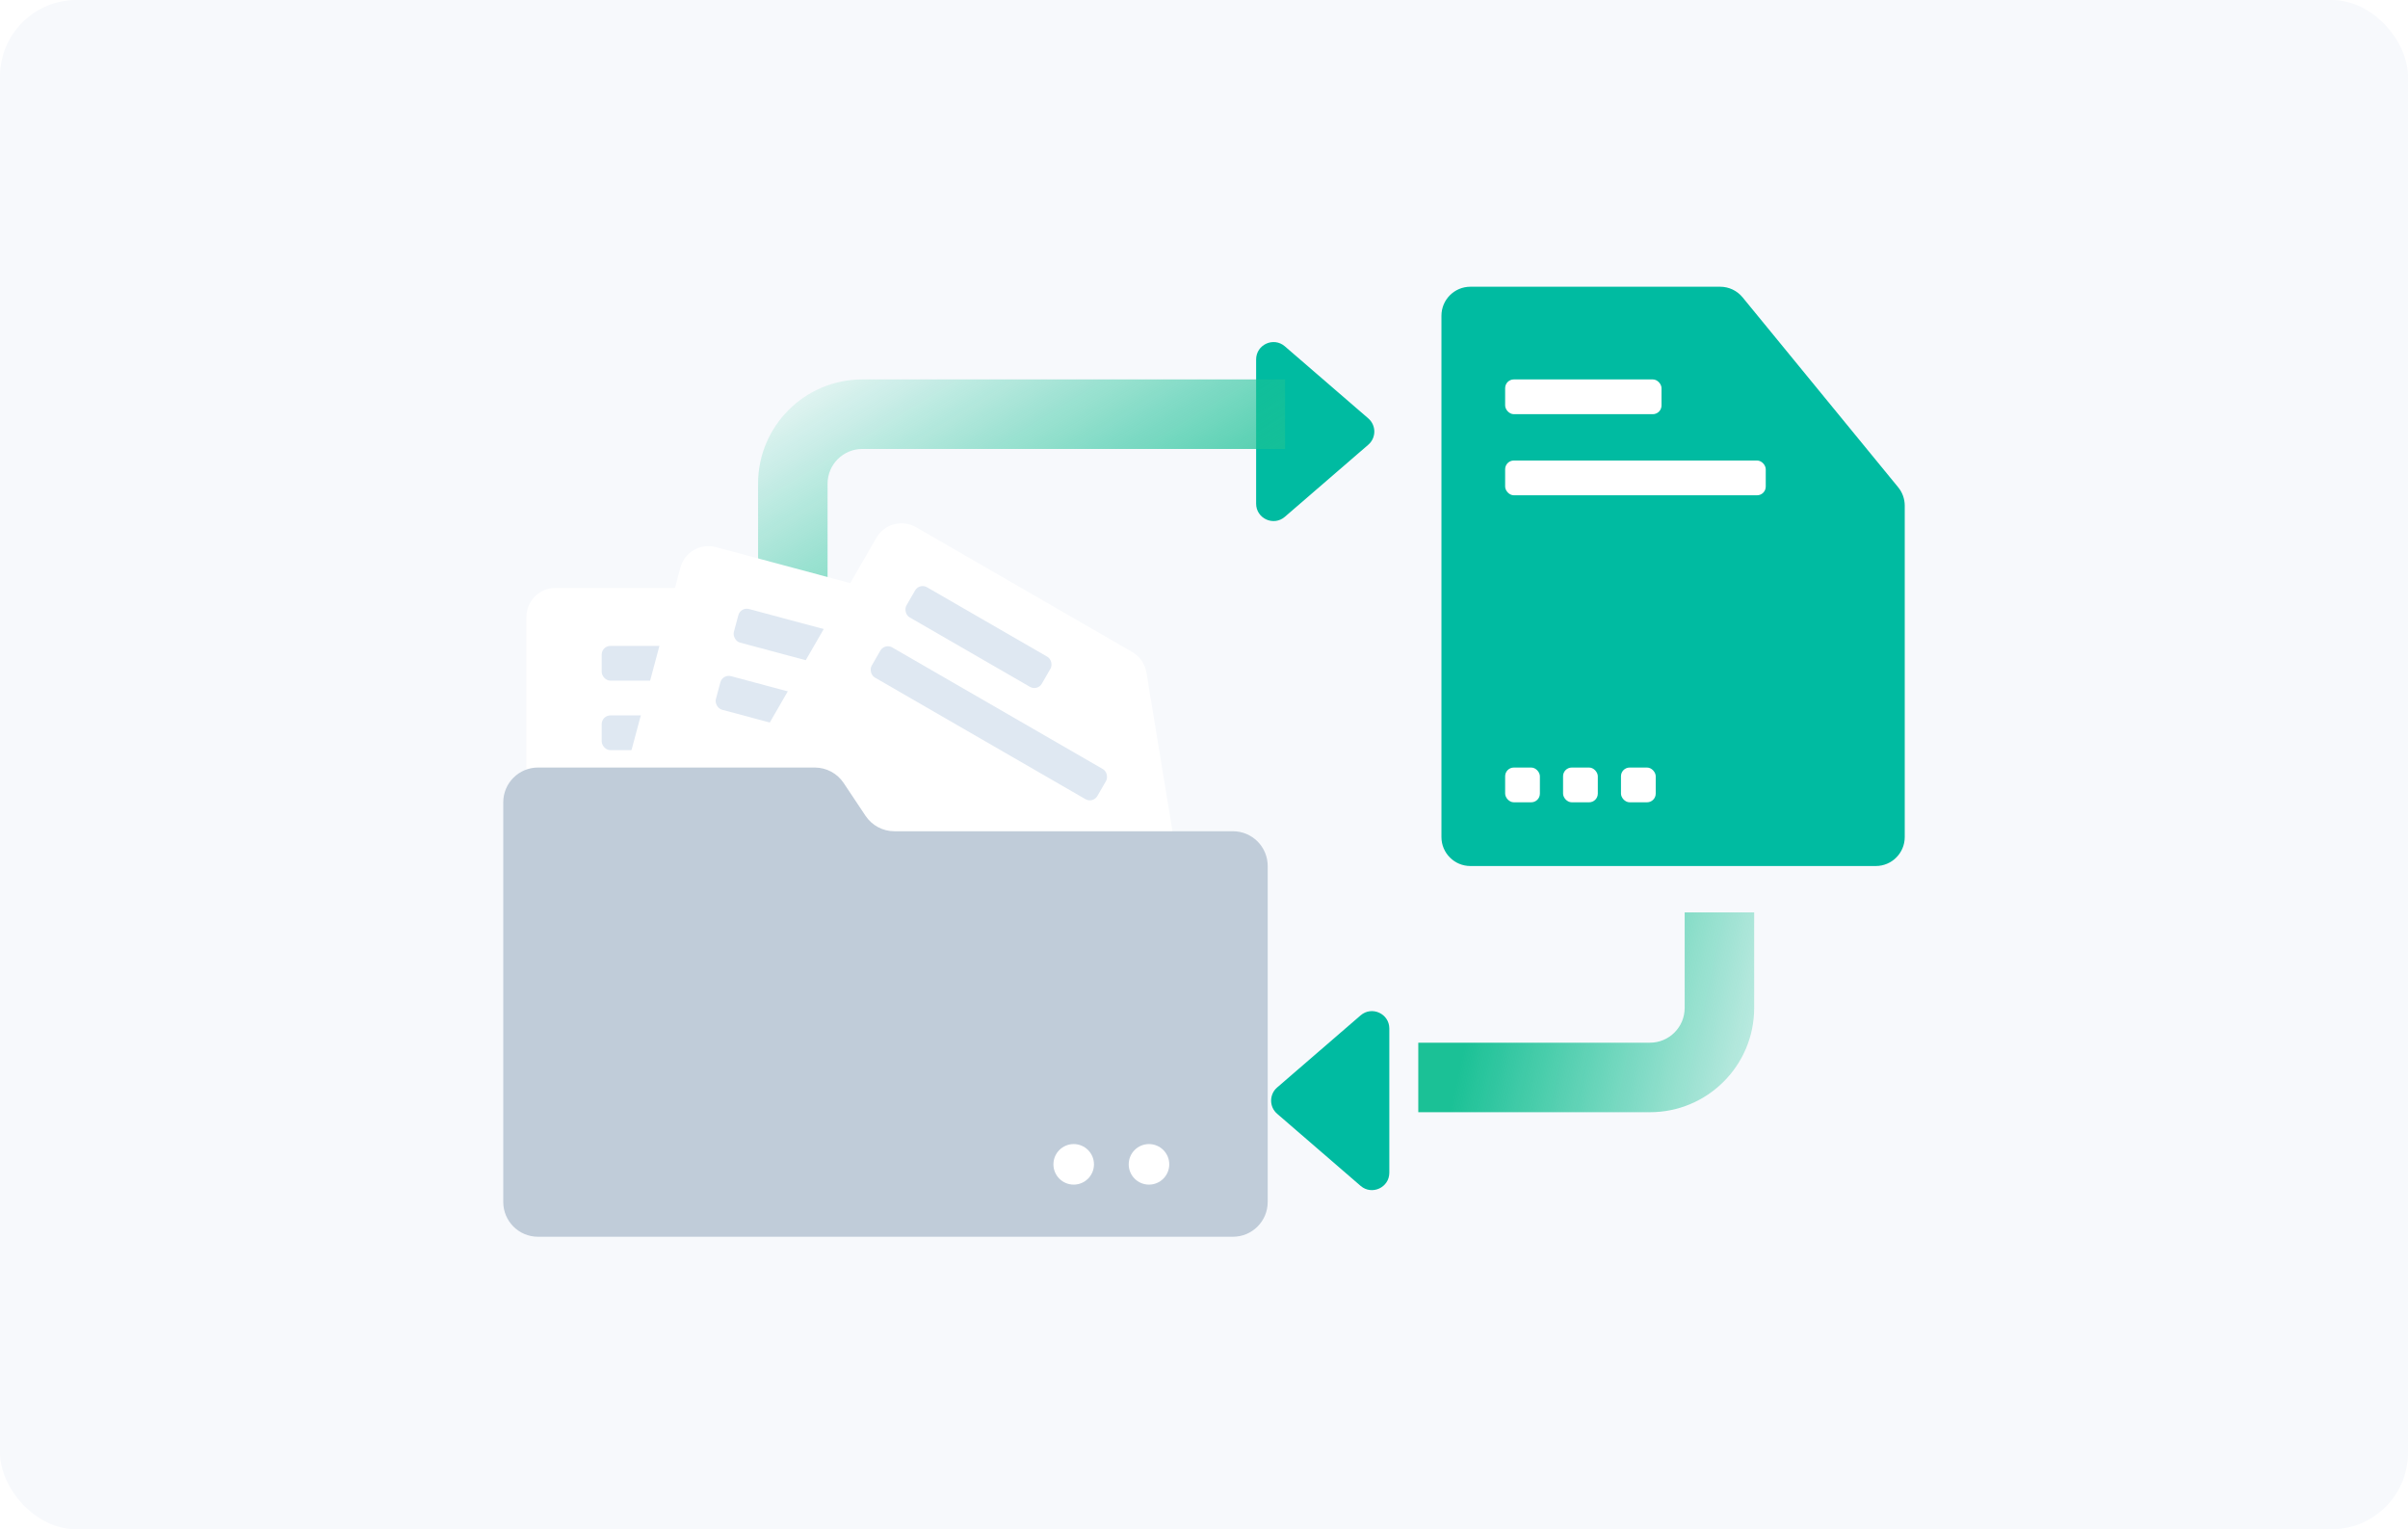
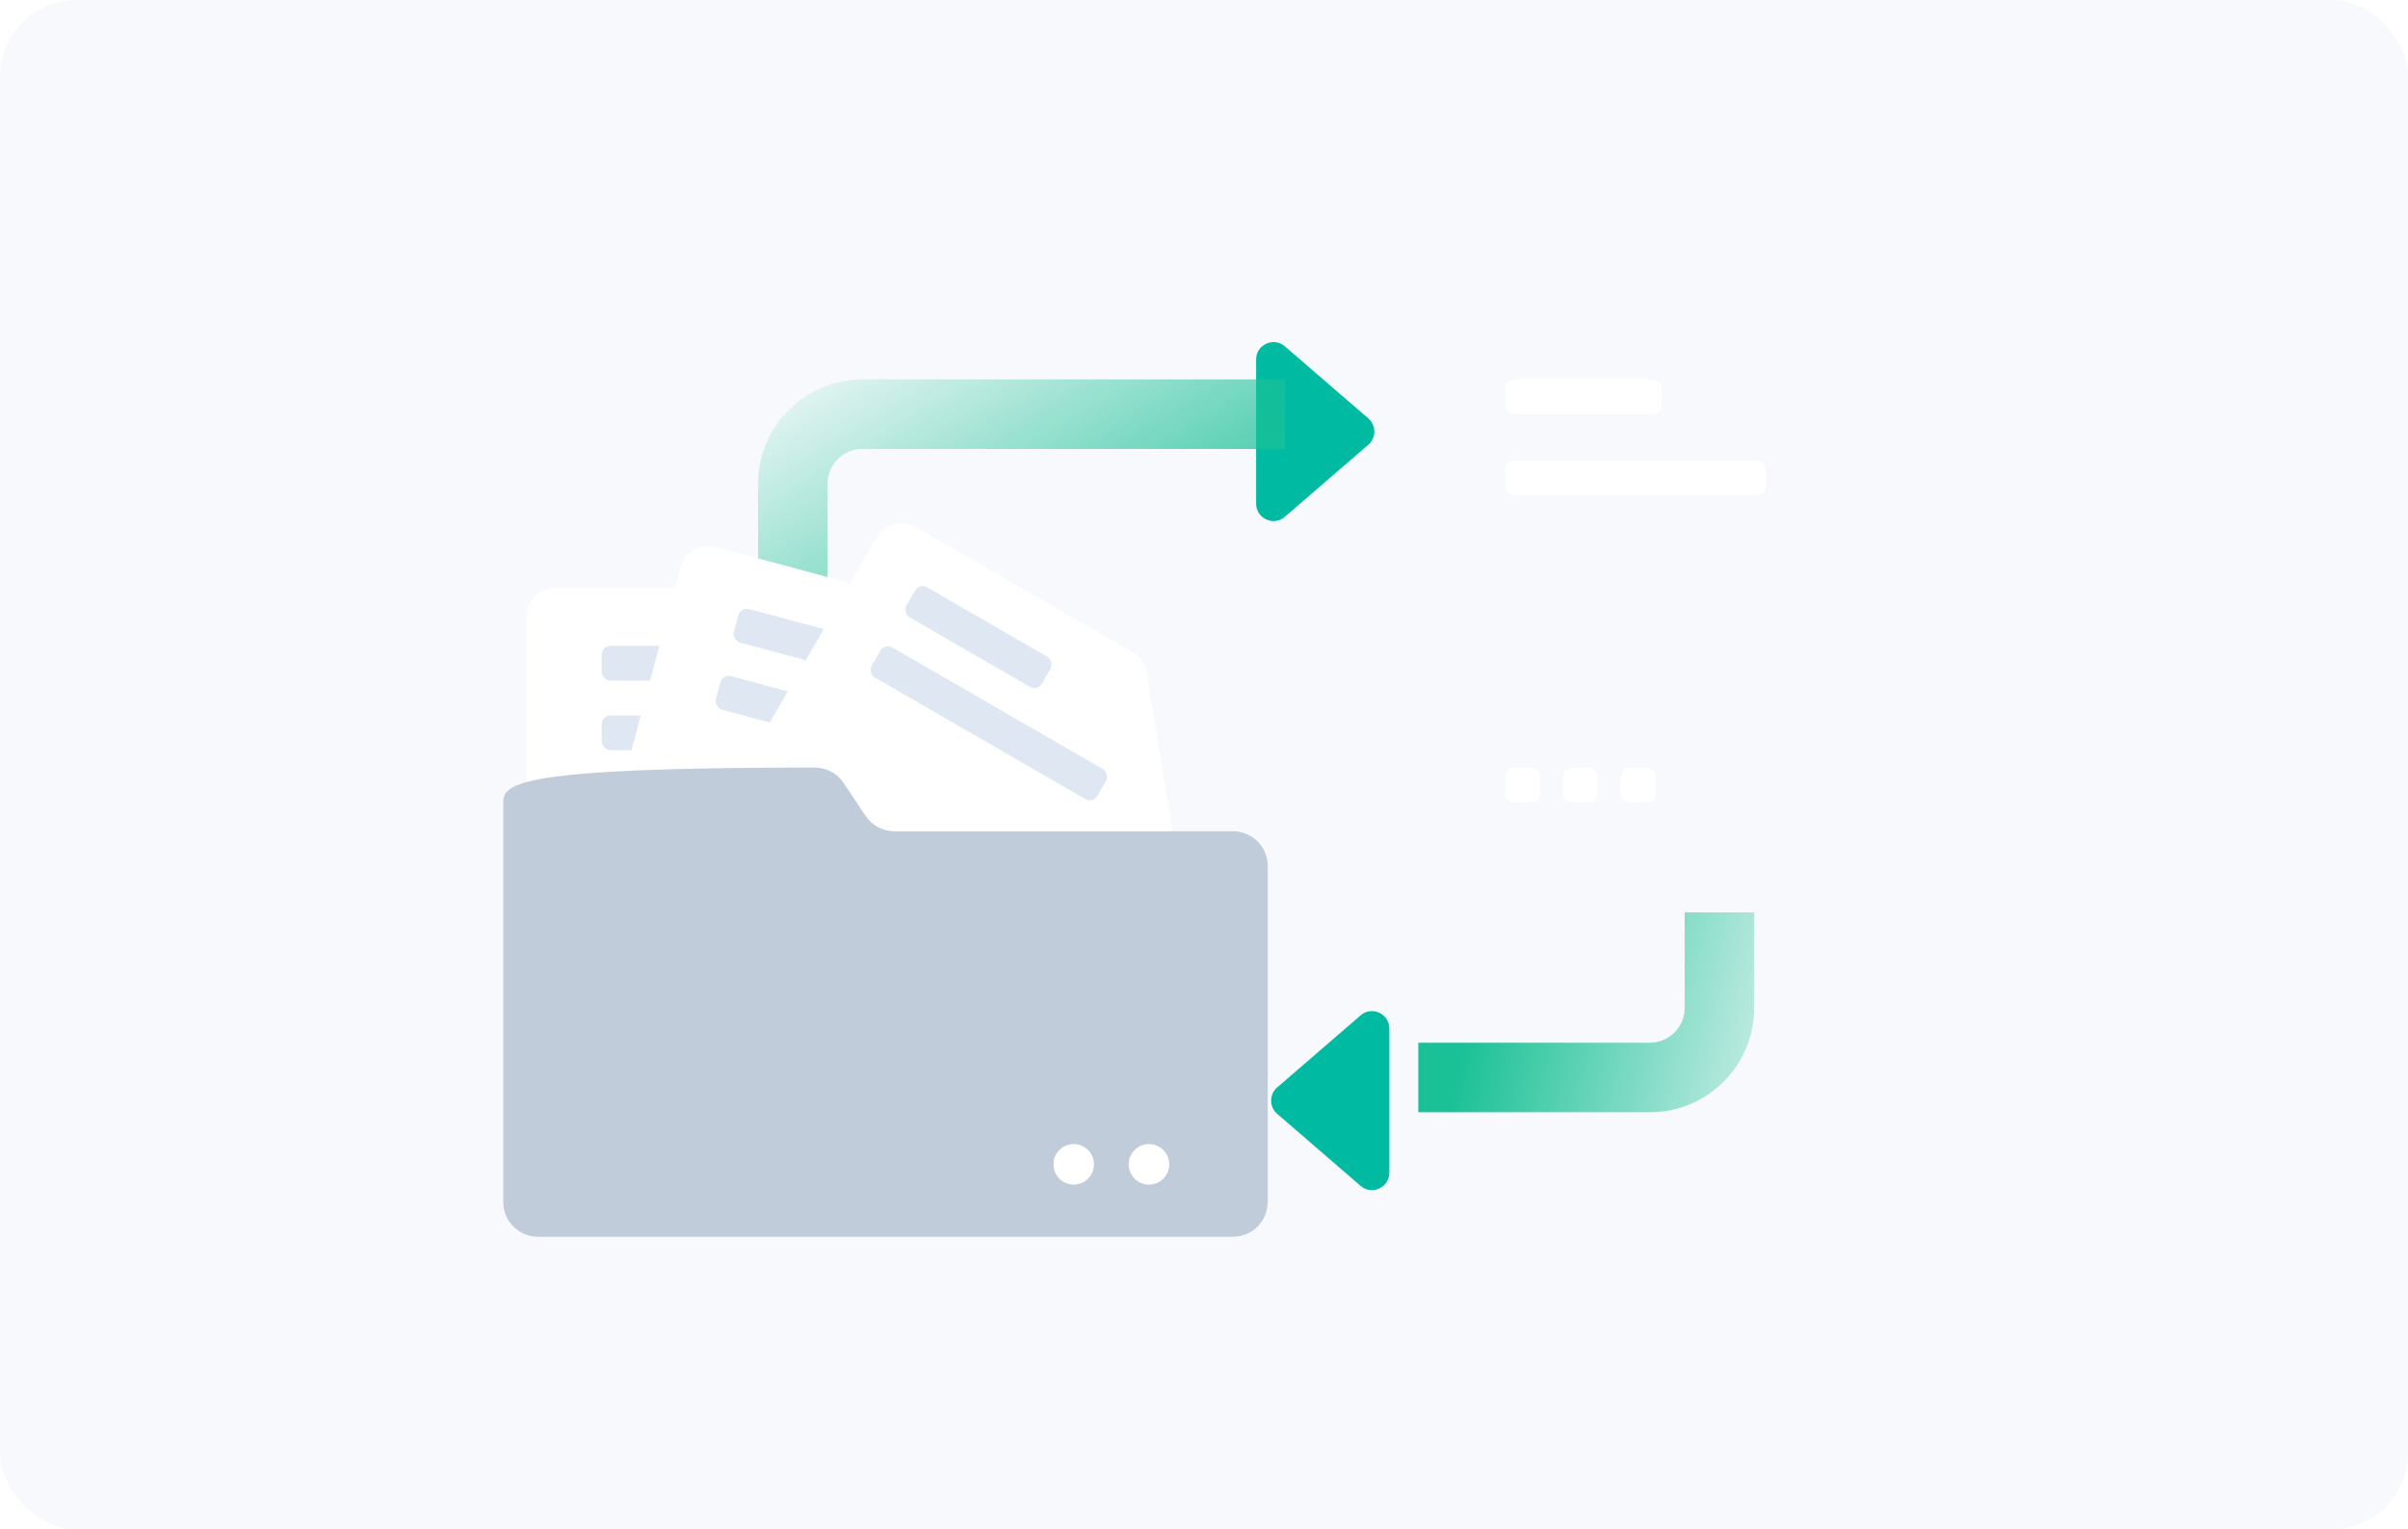
<svg xmlns="http://www.w3.org/2000/svg" width="378" height="240" viewBox="0 0 378 240" fill="none">
  <g id="Frame 134">
    <rect width="378" height="240" rx="12" fill="#F7F9FC" />
    <g id="Frame 199">
      <g id="Group 116">
        <g id="Group 113">
          <g id="ä¸è§å½¢" filter="url(#filter0_d_129_8573)">
            <path fill-rule="evenodd" clip-rule="evenodd" d="M219.337 62.028C220.597 63.116 220.597 65.068 219.337 66.156L206.237 77.47C204.47 78.996 201.727 77.74 201.727 75.406V52.778C201.727 50.443 204.47 49.188 206.237 50.714L219.337 62.028Z" fill="#00BBA1" />
          </g>
          <path id="Rectangle 294 (Stroke)" fill-rule="evenodd" clip-rule="evenodd" d="M119 75.91C119 66.873 126.326 59.547 135.364 59.547H201.727V70.456H135.364C132.351 70.456 129.909 72.898 129.909 75.91V90.91H119V75.91Z" fill="url(#paint0_linear_129_8573)" />
        </g>
        <g id="Group 114">
          <g id="ä¸è§å½¢_2" filter="url(#filter1_d_129_8573)">
            <path fill-rule="evenodd" clip-rule="evenodd" d="M205.027 171.155C203.767 170.067 203.767 168.115 205.027 167.027L218.127 155.713C219.894 154.187 222.637 155.442 222.637 157.777V180.405C222.637 182.74 219.894 183.995 218.127 182.469L205.027 171.155Z" fill="#00BBA1" />
          </g>
          <path id="Rectangle 294 (Stroke)_2" fill-rule="evenodd" clip-rule="evenodd" d="M275.364 158.182C275.364 167.219 268.038 174.545 259 174.545H222.637V163.636H259C262.013 163.636 264.455 161.194 264.455 158.182V143.182H275.364V158.182Z" fill="url(#paint1_linear_129_8573)" />
        </g>
        <g id="Group 112">
          <g id="Group 130" filter="url(#filter2_d_129_8573)">
            <g id="Group 105">
              <g id="Group 110">
                <g id="Rectangle 290" filter="url(#filter3_d_129_8573)">
                  <path d="M87.182 89.546C87.182 87.036 89.217 85.001 91.728 85.001H130.939C132.301 85.001 133.592 85.611 134.455 86.665L158.88 116.471C159.546 117.284 159.909 118.302 159.909 119.352V171.364C159.909 173.874 157.874 175.91 155.364 175.91H91.728C89.217 175.91 87.182 173.875 87.182 171.364V89.546Z" fill="white" />
                </g>
                <rect id="Rectangle 281" x="94.455" y="108.637" width="40.909" height="5.455" rx="1.364" fill="#DFE8F2" />
                <rect id="Rectangle 282" x="94.455" y="97.728" width="24.546" height="5.455" rx="1.364" fill="#DFE8F2" />
              </g>
            </g>
            <g id="Group 110_2">
              <g id="Group 110_3">
                <g id="Rectangle 290_2" filter="url(#filter4_d_129_8573)">
                  <path d="M111.353 81.802C112.002 79.377 114.495 77.938 116.92 78.588L154.795 88.737C156.111 89.089 157.199 90.013 157.76 91.254L173.638 126.367C174.071 127.324 174.159 128.401 173.887 129.416L160.426 179.656C159.776 182.08 157.283 183.519 154.859 182.87L93.391 166.399C90.966 165.75 89.527 163.257 90.177 160.832L111.353 81.802Z" fill="white" />
                </g>
                <rect id="Rectangle 281_2" x="113.436" y="102.125" width="40.909" height="5.455" rx="1.364" transform="rotate(15 113.436 102.125)" fill="#DFE8F2" />
                <rect id="Rectangle 282_2" x="116.259" y="91.588" width="24.546" height="5.455" rx="1.364" transform="rotate(15 116.259 91.588)" fill="#DFE8F2" />
              </g>
            </g>
            <g id="Group 111">
              <g id="Group 110_4">
                <g id="Rectangle 290_3" filter="url(#filter5_d_129_8573)">
                  <path d="M142.125 77.119C143.38 74.945 146.16 74.2 148.334 75.455L182.293 95.061C183.472 95.742 184.284 96.916 184.505 98.26L190.754 136.286C190.925 137.322 190.731 138.386 190.205 139.295L164.2 184.339C162.944 186.513 160.164 187.258 157.99 186.003L102.88 154.185C100.706 152.929 99.961 150.149 101.216 147.975L142.125 77.119Z" fill="white" />
                </g>
                <rect id="Rectangle 281_3" x="138.878" y="97.288" width="40.909" height="5.455" rx="1.364" transform="rotate(30 138.878 97.288)" fill="#DFE8F2" />
                <rect id="Rectangle 282_3" x="144.333" y="87.841" width="24.546" height="5.455" rx="1.364" transform="rotate(30 144.333 87.841)" fill="#DFE8F2" />
              </g>
            </g>
          </g>
          <g id="Group 109">
-             <path id="Union" fill-rule="evenodd" clip-rule="evenodd" d="M132.437 122.883C131.426 121.366 129.723 120.454 127.899 120.454H84.454C81.442 120.454 79 122.897 79 125.909V130.453V134.091V188.635C79 191.648 81.442 194.09 84.454 194.09H193.545C196.558 194.09 199 191.648 199 188.635V135.908C199 132.896 196.558 130.453 193.545 130.453H140.403C138.58 130.453 136.877 129.542 135.865 128.025L132.437 122.883Z" fill="#C0CCD9" />
+             <path id="Union" fill-rule="evenodd" clip-rule="evenodd" d="M132.437 122.883C131.426 121.366 129.723 120.454 127.899 120.454C81.442 120.454 79 122.897 79 125.909V130.453V134.091V188.635C79 191.648 81.442 194.09 84.454 194.09H193.545C196.558 194.09 199 191.648 199 188.635V135.908C199 132.896 196.558 130.453 193.545 130.453H140.403C138.58 130.453 136.877 129.542 135.865 128.025L132.437 122.883Z" fill="#C0CCD9" />
            <circle id="Ellipse 26" cx="168.545" cy="182.727" r="3.182" fill="white" />
            <circle id="Ellipse 27" cx="180.364" cy="182.727" r="3.182" fill="white" />
          </g>
        </g>
        <g id="Group 110_5">
-           <path id="Rectangle 290_4" d="M226.273 49.545C226.273 47.035 228.308 45 230.818 45H270.03C271.392 45 272.682 45.611 273.546 46.664L297.97 76.471C298.636 77.283 299 78.301 299 79.352V131.364C299 133.874 296.965 135.909 294.454 135.909H230.818C228.308 135.909 226.273 133.874 226.273 131.364V49.545Z" fill="#00BBA1" />
          <rect id="Rectangle 281_4" x="236.273" y="72.273" width="40.909" height="5.455" rx="1.364" fill="white" />
          <rect id="Rectangle 291" x="236.273" y="120.455" width="5.455" height="5.455" rx="1.364" fill="white" />
          <rect id="Rectangle 292" x="245.364" y="120.455" width="5.455" height="5.455" rx="1.364" fill="white" />
          <rect id="Rectangle 293" x="254.455" y="120.455" width="5.455" height="5.455" rx="1.364" fill="white" />
          <rect id="Rectangle 282_4" x="236.273" y="59.545" width="24.546" height="5.455" rx="1.364" fill="white" />
        </g>
      </g>
    </g>
  </g>
  <defs>
    <filter id="filter0_d_129_8573" x="169.909" y="26.409" width="73.1" height="82.638" filterUnits="userSpaceOnUse" color-interpolation-filters="sRGB">
      <feFlood flood-opacity="0" result="BackgroundImageFix" />
      <feColorMatrix in="SourceAlpha" type="matrix" values="0 0 0 0 0 0 0 0 0 0 0 0 0 0 0 0 0 0 127 0" result="hardAlpha" />
      <feOffset dx="-4.545" dy="3.636" />
      <feGaussianBlur stdDeviation="13.636" />
      <feColorMatrix type="matrix" values="0 0 0 0 0.143 0 0 0 0 0.185 0 0 0 0 0.293 0 0 0 0.06 0" />
      <feBlend mode="normal" in2="BackgroundImageFix" result="effect1_dropShadow_129_8573" />
      <feBlend mode="normal" in="SourceGraphic" in2="effect1_dropShadow_129_8573" result="shape" />
    </filter>
    <filter id="filter1_d_129_8573" x="172.264" y="131.408" width="73.1" height="82.638" filterUnits="userSpaceOnUse" color-interpolation-filters="sRGB">
      <feFlood flood-opacity="0" result="BackgroundImageFix" />
      <feColorMatrix in="SourceAlpha" type="matrix" values="0 0 0 0 0 0 0 0 0 0 0 0 0 0 0 0 0 0 127 0" result="hardAlpha" />
      <feOffset dx="-4.545" dy="3.636" />
      <feGaussianBlur stdDeviation="13.636" />
      <feColorMatrix type="matrix" values="0 0 0 0 0.143 0 0 0 0 0.185 0 0 0 0 0.293 0 0 0 0.06 0" />
      <feBlend mode="normal" in2="BackgroundImageFix" result="effect1_dropShadow_129_8573" />
      <feBlend mode="normal" in="SourceGraphic" in2="effect1_dropShadow_129_8573" result="shape" />
    </filter>
    <filter id="filter2_d_129_8573" x="58.091" y="49.391" width="161.814" height="169.949" filterUnits="userSpaceOnUse" color-interpolation-filters="sRGB">
      <feFlood flood-opacity="0" result="BackgroundImageFix" />
      <feColorMatrix in="SourceAlpha" type="matrix" values="0 0 0 0 0 0 0 0 0 0 0 0 0 0 0 0 0 0 127 0" result="hardAlpha" />
      <feOffset dy="3.636" />
      <feGaussianBlur stdDeviation="14.546" />
      <feComposite in2="hardAlpha" operator="out" />
      <feColorMatrix type="matrix" values="0 0 0 0 0 0 0 0 0 0 0 0 0 0 0 0 0 0 0.04 0" />
      <feBlend mode="normal" in2="BackgroundImageFix" result="effect1_dropShadow_129_8573" />
      <feBlend mode="normal" in="SourceGraphic" in2="effect1_dropShadow_129_8573" result="shape" />
    </filter>
    <filter id="filter3_d_129_8573" x="55.364" y="61.364" width="127.273" height="145.455" filterUnits="userSpaceOnUse" color-interpolation-filters="sRGB">
      <feFlood flood-opacity="0" result="BackgroundImageFix" />
      <feColorMatrix in="SourceAlpha" type="matrix" values="0 0 0 0 0 0 0 0 0 0 0 0 0 0 0 0 0 0 127 0" result="hardAlpha" />
      <feOffset dx="-4.545" dy="3.636" />
      <feGaussianBlur stdDeviation="13.636" />
      <feColorMatrix type="matrix" values="0 0 0 0 0.143 0 0 0 0 0.185 0 0 0 0 0.293 0 0 0 0.06 0" />
      <feBlend mode="normal" in2="BackgroundImageFix" result="effect1_dropShadow_129_8573" />
      <feBlend mode="normal" in="SourceGraphic" in2="effect1_dropShadow_129_8573" result="shape" />
    </filter>
    <filter id="filter4_d_129_8573" x="58.202" y="54.796" width="138.567" height="159.139" filterUnits="userSpaceOnUse" color-interpolation-filters="sRGB">
      <feFlood flood-opacity="0" result="BackgroundImageFix" />
      <feColorMatrix in="SourceAlpha" type="matrix" values="0 0 0 0 0 0 0 0 0 0 0 0 0 0 0 0 0 0 127 0" result="hardAlpha" />
      <feOffset dx="-4.545" dy="3.636" />
      <feGaussianBlur stdDeviation="13.636" />
      <feColorMatrix type="matrix" values="0 0 0 0 0.143 0 0 0 0 0.185 0 0 0 0 0.293 0 0 0 0.06 0" />
      <feBlend mode="normal" in2="BackgroundImageFix" result="effect1_dropShadow_129_8573" />
      <feBlend mode="normal" in="SourceGraphic" in2="effect1_dropShadow_129_8573" result="shape" />
    </filter>
    <filter id="filter5_d_129_8573" x="68.788" y="51.209" width="144.754" height="166.313" filterUnits="userSpaceOnUse" color-interpolation-filters="sRGB">
      <feFlood flood-opacity="0" result="BackgroundImageFix" />
      <feColorMatrix in="SourceAlpha" type="matrix" values="0 0 0 0 0 0 0 0 0 0 0 0 0 0 0 0 0 0 127 0" result="hardAlpha" />
      <feOffset dx="-4.545" dy="3.636" />
      <feGaussianBlur stdDeviation="13.636" />
      <feColorMatrix type="matrix" values="0 0 0 0 0.143 0 0 0 0 0.185 0 0 0 0 0.293 0 0 0 0.06 0" />
      <feBlend mode="normal" in2="BackgroundImageFix" result="effect1_dropShadow_129_8573" />
      <feBlend mode="normal" in="SourceGraphic" in2="effect1_dropShadow_129_8573" result="shape" />
    </filter>
    <linearGradient id="paint0_linear_129_8573" x1="43.417" y1="94.144" x2="85.911" y2="163.251" gradientUnits="userSpaceOnUse">
      <stop offset="0.103" stop-color="#1BC196" stop-opacity="0" />
      <stop offset="1" stop-color="#1BC196" />
    </linearGradient>
    <linearGradient id="paint1_linear_129_8573" x1="314.455" y1="68.182" x2="253.398" y2="55.002" gradientUnits="userSpaceOnUse">
      <stop offset="0.103" stop-color="#1BC196" stop-opacity="0.08" />
      <stop offset="1" stop-color="#1BC196" />
    </linearGradient>
  </defs>
</svg>